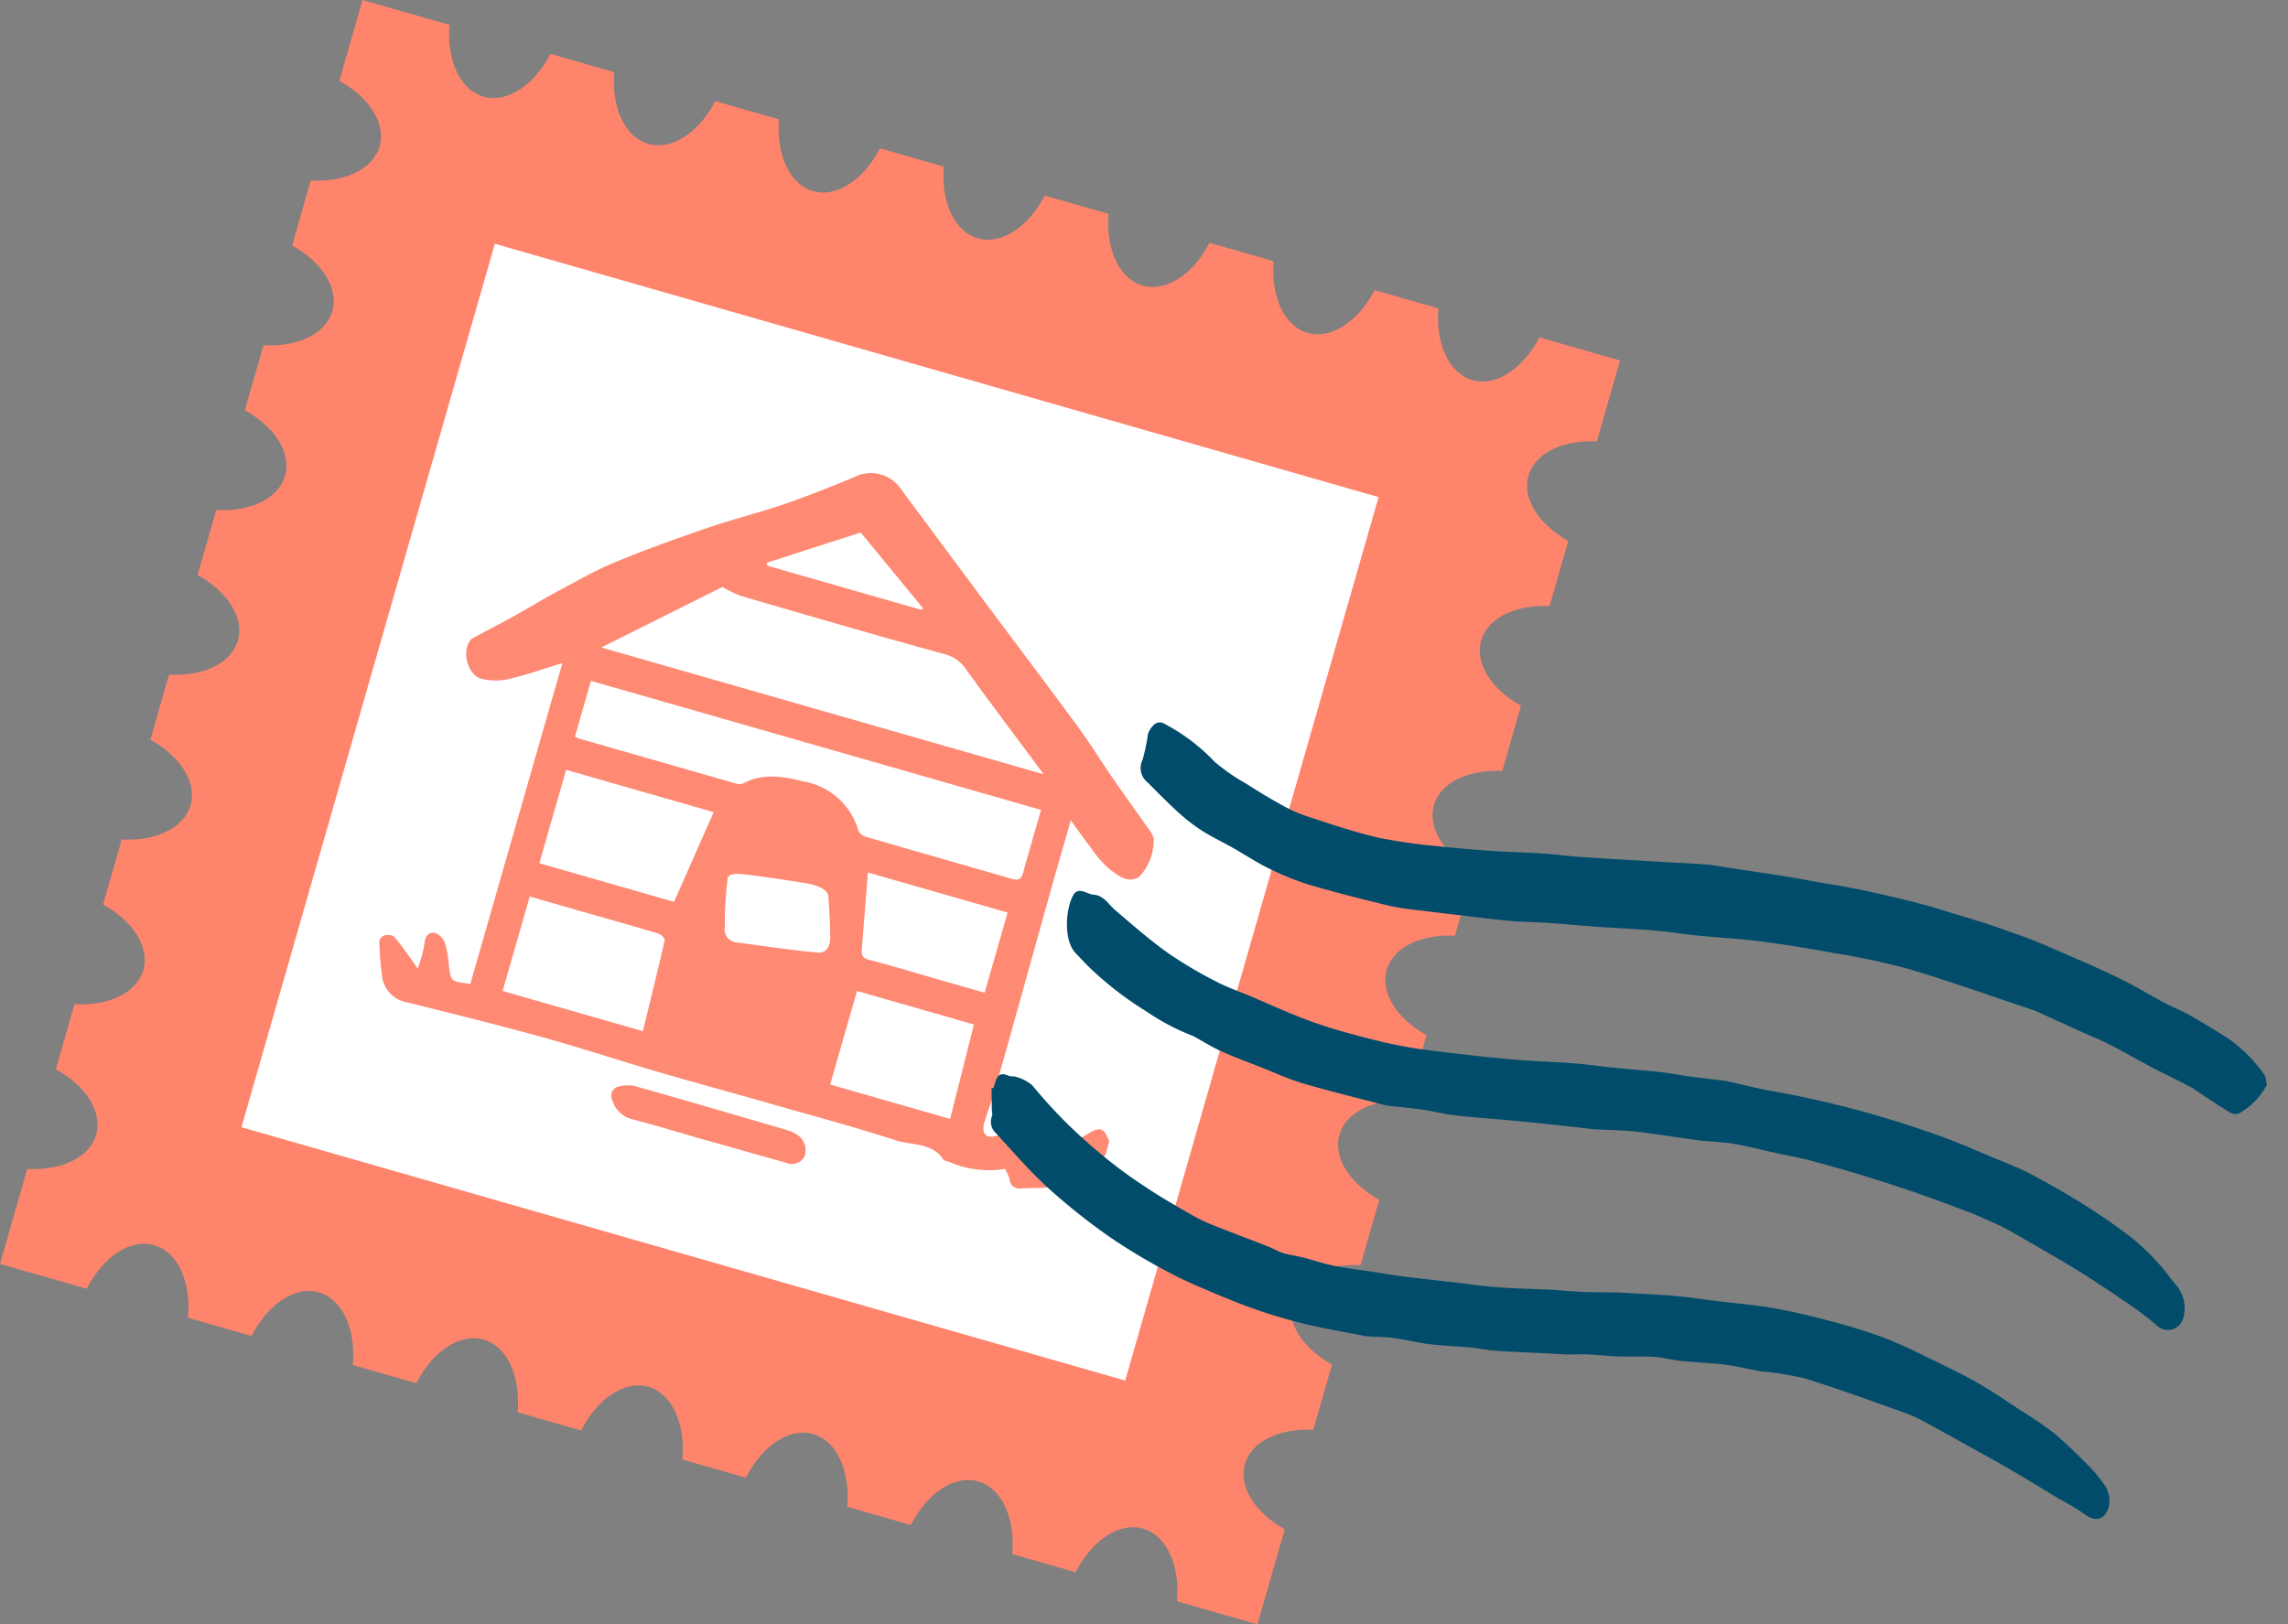
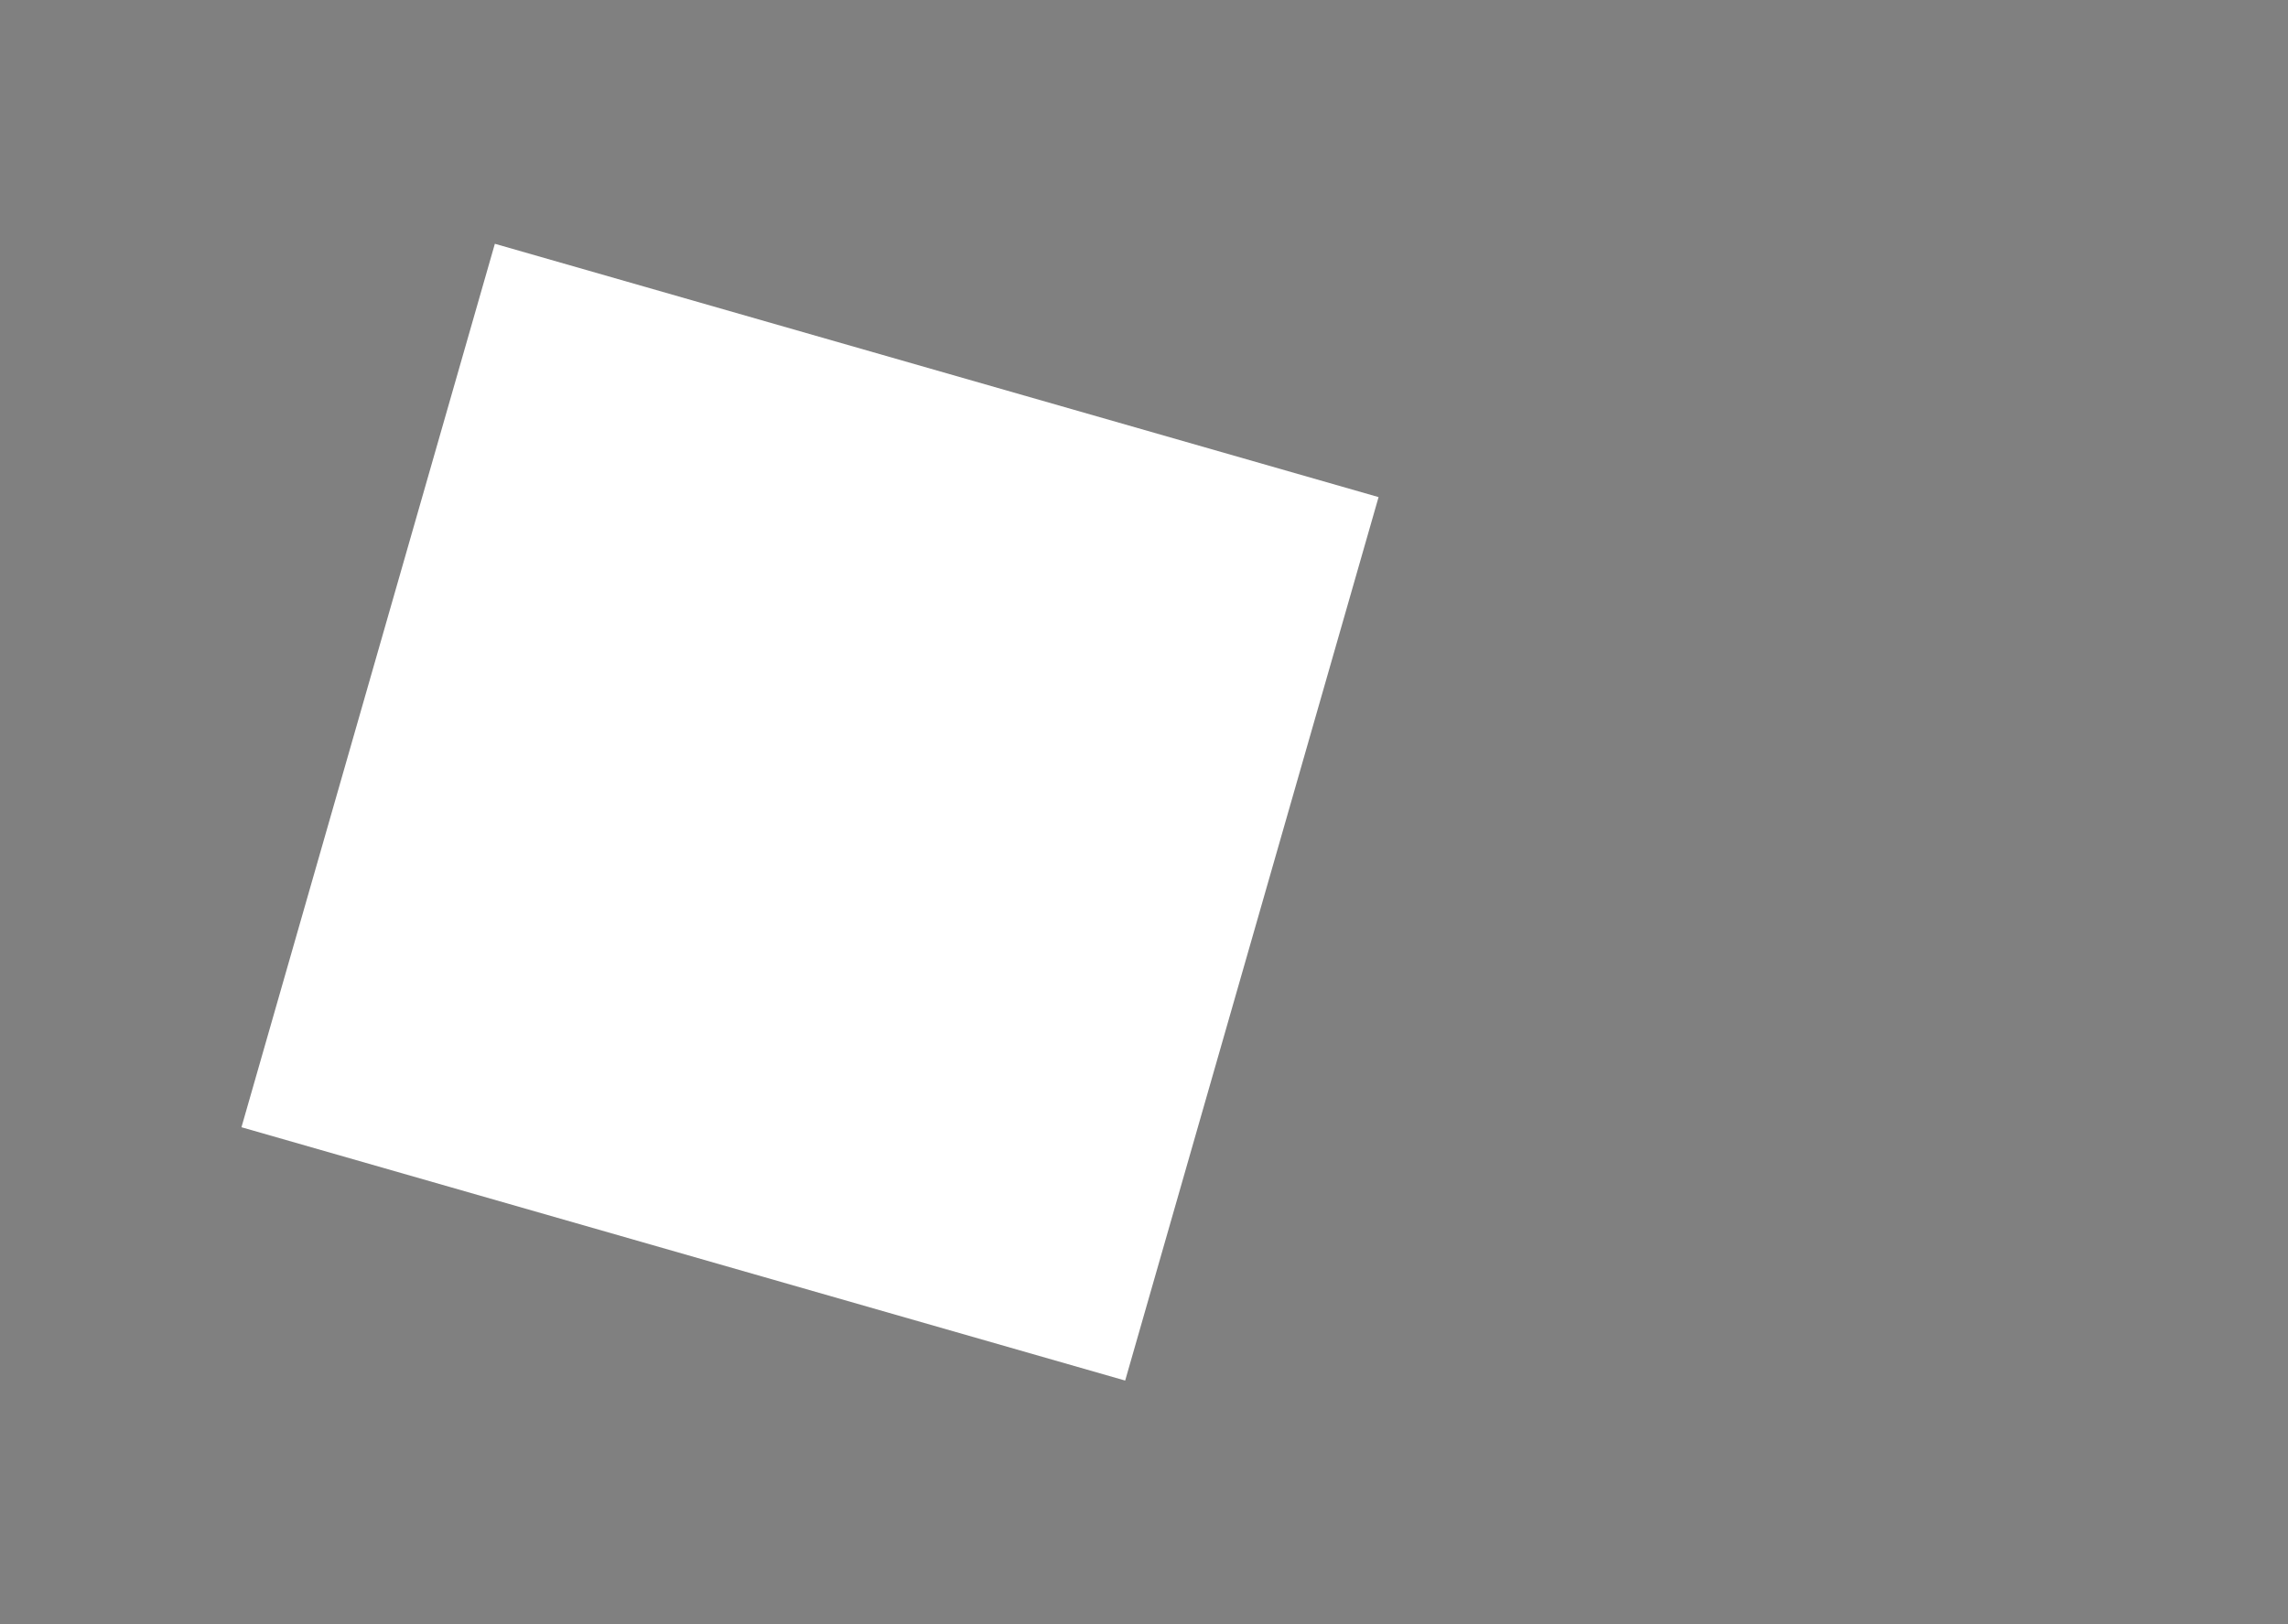
<svg xmlns="http://www.w3.org/2000/svg" width="188.751" height="134.043" viewBox="0 0 188.751 134.043">
  <rect x="0" y="0" width="188.751" height="134.043" fill="#808080" stroke="none" />
  <defs>
    <clipPath id="a">
-       <rect width="107.921" height="108.499" fill="#ff846c" />
-     </clipPath>
+       </clipPath>
    <clipPath id="b">
-       <rect width="75.841" height="75.841" fill="#fe8a74" />
-     </clipPath>
+       </clipPath>
    <clipPath id="c">
-       <rect width="100.533" height="48.117" fill="#004c6a" />
-     </clipPath>
+       </clipPath>
  </defs>
  <g transform="translate(-946.76 -3328.758)">
    <g transform="translate(946.76 3328.758)">
      <g transform="translate(29.906 0) rotate(16)">
        <g clip-path="url(#a)">
-           <path d="M103.28,25.36c0-1.969,1.937-3.641,4.641-4.27v-5.6c-2.7-.629-4.641-2.3-4.641-4.27s1.937-3.64,4.641-4.27V0H101c-.577,2.847-2.3,4.914-4.335,4.914S92.907,2.847,92.33,0H86.858c-.577,2.847-2.3,4.914-4.335,4.914S78.766,2.847,78.189,0H72.695c-.577,2.847-2.3,4.914-4.335,4.914S64.6,2.847,64.025,0H58.553c-.577,2.847-2.3,4.914-4.335,4.914S50.461,2.847,49.884,0H44.412c-.576,2.847-2.3,4.914-4.334,4.914S36.32,2.847,35.743,0H30.27c-.577,2.847-2.3,4.914-4.335,4.914S22.178,2.847,21.6,0H16.129c-.577,2.847-2.3,4.914-4.334,4.914S8.037,2.847,7.46,0H0V6.939c2.726.622,4.683,2.3,4.683,4.28S2.726,14.877,0,15.5V21.08c2.726.622,4.683,2.3,4.683,4.28S2.726,29.019,0,29.64v5.582c2.726.622,4.683,2.3,4.683,4.28S2.726,43.16,0,43.782v5.581c2.726.622,4.683,2.3,4.683,4.28S2.726,57.3,0,57.923V63.5c2.726.622,4.683,2.3,4.683,4.28S2.726,71.443,0,72.064v5.582c2.726.622,4.683,2.3,4.683,4.28S2.726,85.584,0,86.206v5.581c2.726.622,4.683,2.3,4.683,4.28S2.726,99.726,0,100.347V108.5H7.446c.561-2.887,2.294-4.992,4.348-4.992s3.787,2.105,4.348,4.992h5.445c.561-2.887,2.294-4.992,4.348-4.992s3.787,2.105,4.348,4.992h5.445c.561-2.887,2.294-4.992,4.348-4.992s3.787,2.105,4.348,4.992h5.445c.561-2.887,2.294-4.992,4.348-4.992s3.787,2.105,4.348,4.992h5.445c.561-2.887,2.295-4.992,4.348-4.992s3.787,2.105,4.348,4.992h5.467c.561-2.887,2.294-4.992,4.348-4.992s3.787,2.105,4.348,4.992h5.445c.561-2.887,2.294-4.992,4.348-4.992s3.787,2.105,4.348,4.992h6.909v-8.161c-2.7-.629-4.641-2.3-4.641-4.27s1.937-3.64,4.641-4.27V86.2c-2.7-.629-4.641-2.3-4.641-4.27s1.937-3.641,4.641-4.27v-5.6c-2.7-.629-4.641-2.3-4.641-4.27s1.937-3.641,4.641-4.27v-5.6c-2.7-.629-4.641-2.3-4.641-4.27s1.937-3.64,4.641-4.27v-5.6c-2.7-.629-4.641-2.3-4.641-4.27s1.937-3.641,4.641-4.27v-5.6c-2.7-.629-4.641-2.3-4.641-4.27" fill="#ff846c" />
-         </g>
+           </g>
      </g>
      <g transform="translate(40.824 20.117) rotate(16)">
        <rect width="75.841" height="75.841" transform="translate(0 0)" fill="#fff" />
        <g transform="translate(0 0)">
          <g transform="translate(0 0)" clip-path="url(#b)">
            <path d="M62.448,48.872c-.407.666-.8,1.34-1.222,2-1.1,1.724-3.019,1.978-4.728,2.588A.8.8,0,0,1,55.407,53a3.363,3.363,0,0,0-.616-.726,8.263,8.263,0,0,1-4.607.7c-.164-.005-.381.034-.482-.053-1.289-1.1-2.794-.393-4.177-.439-3.631-.122-7.269-.057-10.9-.053-3.251,0-6.5.051-9.754.033s-6.487-.156-9.73-.126c-3.835.036-7.67.182-11.5.312a2.491,2.491,0,0,1-2.6-1.452A25.7,25.7,0,0,1,.011,48.458.643.643,0,0,1,.24,47.88c.24-.132.647-.26.828-.145.688.436,1.315.969,1.962,1.471.207.16.4.332.637.525a10.477,10.477,0,0,0-.034-2.188c-.144-.635.169-.986.58-1.038a1.4,1.4,0,0,1,1.04.582,8.562,8.562,0,0,1,.817,1.686c.521,1.228.512,1.232,2.124.971V22.211c-1.265.82-2.529,1.722-3.876,2.477a4.952,4.952,0,0,1-2.16.607C.988,25.339-.059,23.62.369,22.529a.613.613,0,0,1,.108-.217c.921-.9,1.858-1.781,2.769-2.689.982-.98,1.919-2.006,2.913-2.972,1.267-1.23,2.5-2.511,3.877-3.606,2.136-1.7,4.355-3.3,6.593-4.861C18.417,6.933,20.32,5.845,22.11,4.6c1.7-1.188,3.343-2.464,4.97-3.753A2.986,2.986,0,0,1,31.09.711q4.5,3.435,9,6.878c3.481,2.653,6.983,5.278,10.446,7.954C51.9,16.6,53.17,17.764,54.5,18.859c1.245,1.023,2.516,2.015,3.77,3.027a3.647,3.647,0,0,1,.776.712,4.353,4.353,0,0,1-.268,3.483c-.725.76-1.625.339-2.364.092a8.109,8.109,0,0,1-2-1.254c-.744-.535-1.452-1.121-2.323-1.8,0,1.871-.009,3.557,0,5.243.037,5.876.089,11.752.118,17.628,0,1.03-.091,2.06-.1,3.091-.008.9.521,1.255,1.259.752.9-.61,1.632-1.452,2.522-2.07a2.971,2.971,0,0,1,1.8-.653c.808.1,1.109,1.4.635,2.187a1.463,1.463,0,0,0-.308.724c.831-.778,1.707-1.514,2.481-2.347.874-.941,1.185-.972,1.946.047ZM19.154,12.535,10.93,20.084h37.96l-.651-.5c-2.587-1.978-5.19-3.937-7.75-5.948a3.133,3.133,0,0,0-2.16-.829c-5.836.071-11.675.038-17.511.015a10.389,10.389,0,0,1-1.664-.288M49.5,22.969H10.866v4.787a2.615,2.615,0,0,0,.367.06q6.7,0,13.4,0a.956.956,0,0,0,.614-.153c1.344-1.31,3.013-1.489,4.78-1.549a5.694,5.694,0,0,1,5.452,2.653.987.987,0,0,0,.728.318c4.161.019,8.322.005,12.483.021.532,0,.817-.112.811-.71-.019-1.8-.007-3.6-.007-5.425M10.921,30.591v8.017h11.56c.37-2.685.73-5.3,1.105-8.017Zm12.03,18.986c-.106-2.649-.2-5.18-.337-7.709-.008-.146-.407-.381-.629-.385-1.671-.031-3.343-.014-5.014-.014-2,0-3.991,0-6.054,0v8.107Zm16.066-.029H49.31c-.086-2.684-.172-5.349-.258-8.03H39.018ZM37.189,31.872c.424,2.088.845,4.133,1.249,6.182.095.482.234.74.838.72,1.75-.058,3.5-.02,5.253-.02h4.649V31.872ZM26.22,35.641a29.841,29.841,0,0,0,.872,3.842,1.056,1.056,0,0,0,1.241.925c1.825-.269,4.907-.686,6.7-1.047.448-.09.942-.428.628-1.538-.237-.84-.887-2.72-1.1-3.22s-1.252-.553-1.84-.488q-2.649.293-5.271.712c-.694.11-1.4.323-1.23.815M22.116,9.61l.122.212h13.23c.023-.057.045-.115.067-.172L28.885,5.065,22.116,9.61" transform="translate(6.696 9.517)" fill="#fe8a74" />
            <path d="M8.63,2.685c-2.158,0-4.317-.036-6.475.015A2.331,2.331,0,0,1,.039,1.324.81.81,0,0,1,.223.547a2.912,2.912,0,0,1,1.4-.539c4.4-.024,8.8.005,13.205.031a3.26,3.26,0,0,1,.883.149,1.538,1.538,0,0,1,1.043,1.49,1.164,1.164,0,0,1-1.313.971c-1.832.018-3.665.017-5.5.023-.438,0-.875,0-1.313,0v.011" transform="translate(28.569 63.624)" fill="#fe8a74" />
          </g>
        </g>
      </g>
    </g>
    <g transform="translate(1039.371 3383.184) rotate(17)">
      <g clip-path="url(#c)">
        <path d="M96.74,5.931A5.842,5.842,0,0,1,95.218,8.9a.771.771,0,0,1-.628.148c-.7-.156-1.386-.366-2.076-.562-.616-.175-1.221-.4-1.847-.529-1.12-.227-2.255-.379-3.378-.592-1.3-.247-2.593-.552-3.9-.785-.863-.154-1.742-.224-2.613-.337-1.314-.171-2.627-.346-3.941-.519a2.023,2.023,0,0,0-.21-.021c-3.659-.092-7.319-.267-10.978-.243a58.864,58.864,0,0,0-6.283.55c-2.029.232-4.056.509-6.07.85-1.664.282-3.3.7-4.96,1.031-1.181.236-2.377.393-3.554.645-1.492.32-2.969.71-4.456,1.052-1.375.316-2.759.6-4.133.917-1.012.235-2.009.536-3.024.755-1.129.245-2.271.434-3.408.641-1.37.249-2.739.5-4.112.735a21.754,21.754,0,0,1-2.407.358c-2.243.13-4.489.251-6.734.276a22.534,22.534,0,0,1-3.646-.3c-1.152-.176-2.277-.519-3.418-.772-.946-.21-1.91-.348-2.841-.607a14.753,14.753,0,0,1-2.3-.868c-1.065-.5-2.1-1.066-3.137-1.619A1.516,1.516,0,0,1,.2,7.438,15.943,15.943,0,0,0,0,5.249a1.865,1.865,0,0,1,.322-.963.719.719,0,0,1,.59-.253,15.9,15.9,0,0,1,5.02,1.816,15.888,15.888,0,0,0,3.012.963c1.066.3,2.14.579,3.224.805a12.655,12.655,0,0,0,2.335.308c2.047.038,4.1.1,6.14-.033a43.916,43.916,0,0,0,4.943-.769c1.435-.263,2.861-.578,4.283-.908,1.392-.323,2.768-.71,4.159-1.037.991-.234,2-.4,2.99-.626,1.26-.286,2.515-.6,3.772-.9q1.649-.4,3.3-.8c1.051-.256,2.1-.538,3.154-.762.7-.15,1.424-.218,2.137-.324,1.377-.2,2.753-.425,4.132-.613C55.03.947,56.555.8,58.069.575A88.007,88.007,0,0,1,73.1.1c1.952.046,3.9.329,5.847.542,1.342.147,2.684.321,4.014.55,1.271.218,2.524.537,3.79.784.722.141,1.463.188,2.181.345,1.108.241,2.2.539,3.3.813a12.251,12.251,0,0,1,3.979,2.029c.26.18.382.56.52.775" transform="translate(3.794 0)" fill="#004c6a" />
        <path d="M.151,1.847c0-.188,0-.376,0-.564C.172.62.407.437,1.058.506c.2.022.426-.111.631-.088A3.327,3.327,0,0,1,3.153.694a40.6,40.6,0,0,0,6.953,3.715A37.489,37.489,0,0,0,14.57,5.991c1.386.423,2.805.741,4.219,1.068a14.284,14.284,0,0,0,2,.307c1.587.136,3.178.227,4.766.349.488.037.971.161,1.458.165.533,0,1.066-.105,1.6-.131.917-.042,1.84-.008,2.751-.1,1.107-.11,2.205-.317,3.307-.478.757-.111,1.518-.2,2.272-.328,1.5-.261,2.986-.547,4.479-.822,1.113-.2,2.234-.37,3.336-.622,1.382-.315,2.747-.709,4.123-1.053.888-.222,1.787-.4,2.672-.628s1.779-.516,2.67-.766c.44-.124.886-.226,1.331-.333,1.153-.279,2.3-.583,3.462-.824s2.318-.408,3.477-.614C63.964.923,65.429.592,66.912.407,68.465.214,70.033.11,71.6.058a44.715,44.715,0,0,1,5.01.025c1.85.147,3.686.485,5.523.774,1.076.169,2.152.361,3.208.621,1.244.305,2.47.689,3.7,1.05a30.187,30.187,0,0,1,3.011.934c1.171.482,2.3,1.082,3.416,1.675a10.291,10.291,0,0,1,1.793,1.152A2.265,2.265,0,0,1,98.247,8.1c-.037,1.046-.744,1.427-1.714,1.059a21.362,21.362,0,0,0-2.416-.608c-1.431-.356-2.858-.729-4.292-1.074-.984-.236-1.977-.44-2.966-.654C85.2,6.47,83.534,6.1,81.866,5.764a13.536,13.536,0,0,0-2.057-.279c-2.9-.13-5.8-.289-8.7-.3a27.2,27.2,0,0,0-3.589.5c-.943.124-1.9.17-2.838.312-.783.119-1.552.326-2.328.495-.507.11-1.011.241-1.522.326-.7.118-1.42.148-2.109.313-.912.218-1.8.552-2.7.794-.854.229-1.727.389-2.585.609-.55.141-1.082.346-1.628.5-.45.128-.909.219-1.363.333-1.45.368-2.895.758-4.35,1.1-.643.152-1.31.194-1.959.323-.747.148-1.485.346-2.23.507-.555.12-1.111.238-1.673.317-.84.118-1.691.168-2.526.311-.706.121-1.4.335-2.1.5a2.09,2.09,0,0,1-.28.035c-1.535.159-3.068.36-4.607.464-1.333.089-2.674.119-4.009.083-1.376-.037-2.751-.153-4.121-.294-1.405-.145-2.818-.286-4.2-.565A47.57,47.57,0,0,1,13,10.818,51.969,51.969,0,0,1,6.938,8.44C5.052,7.548,3.271,6.428,1.471,5.364A1.291,1.291,0,0,1,.71,4.077c.017-.137-.1-.289-.15-.437C.372,3.058.186,2.475,0,1.892l.151-.046" transform="translate(0 35.088)" fill="#004c6a" />
        <path d="M1.546,1.482c.878-.275,1.487.36,2.213.676,1.692.738,3.383,1.5,5.129,2.087a35.044,35.044,0,0,0,4.475,1.094c1,.2,2.036.225,3.055.332,1.621.17,3.238.389,4.864.5,1.313.09,2.636.1,3.952.057,1.589-.05,3.183-.119,4.759-.31,1.71-.206,3.4-.547,5.1-.857,1.389-.254,2.775-.527,4.153-.834,1.46-.326,2.9-.723,4.364-1.047,1.107-.246,2.23-.416,3.342-.638,1.268-.252,2.529-.539,3.8-.78.751-.142,1.516-.21,2.272-.333.953-.157,1.9-.337,2.855-.505.092-.016.186-.028.28-.036C57.48.781,58.812.736,60.126.557A84.768,84.768,0,0,1,73.4.045c2.027.043,4.051.319,6.075.506.951.088,1.91.16,2.845.341,1.559.3,3.113.651,4.65,1.051,1.305.34,2.6.749,3.873,1.184a18.276,18.276,0,0,1,4.9,2.519c.273.2.555.386.837.573a2.957,2.957,0,0,1,1.259,2.309,1.318,1.318,0,0,1-1.995,1.23A30.99,30.99,0,0,0,92.29,8.511c-1.072-.345-2.154-.657-3.24-.956-.994-.273-2-.516-3-.756-1.111-.267-2.225-.52-3.339-.771-.538-.121-1.076-.246-1.621-.326-.774-.114-1.553-.2-2.331-.278a123.1,123.1,0,0,0-13.566-.3c-1.228.009-2.454.175-3.681.271-1.138.09-2.281.141-3.411.288-.882.115-1.746.363-2.622.53-.606.116-1.219.193-1.829.291-1.242.2-2.491.364-3.724.61-1.03.206-2.037.519-3.061.76-.562.132-1.136.209-1.7.318-1.536.3-3.074.584-4.606.9-1.688.344-3.365.739-5.058,1.058-.885.167-1.8.191-2.688.329-.981.152-1.952.36-2.928.542a.97.97,0,0,1-.141.01c-2.33.094-4.66.236-6.992.262-1.27.014-2.543-.169-3.814-.268-1.131-.088-2.265-.147-3.39-.289-.812-.1-1.609-.322-2.413-.488a2.041,2.041,0,0,0-.346-.053,18.813,18.813,0,0,1-4.137-.8A27.965,27.965,0,0,1,3.217,7.358c-.531-.262-1.04-.57-1.559-.858C.343,5.769-.224,3.143.08,1.931c.118-.471.532-.518.954-.473.162.017.327.016.512.024" transform="translate(1.723 17.804)" fill="#004c6a" />
      </g>
    </g>
  </g>
</svg>